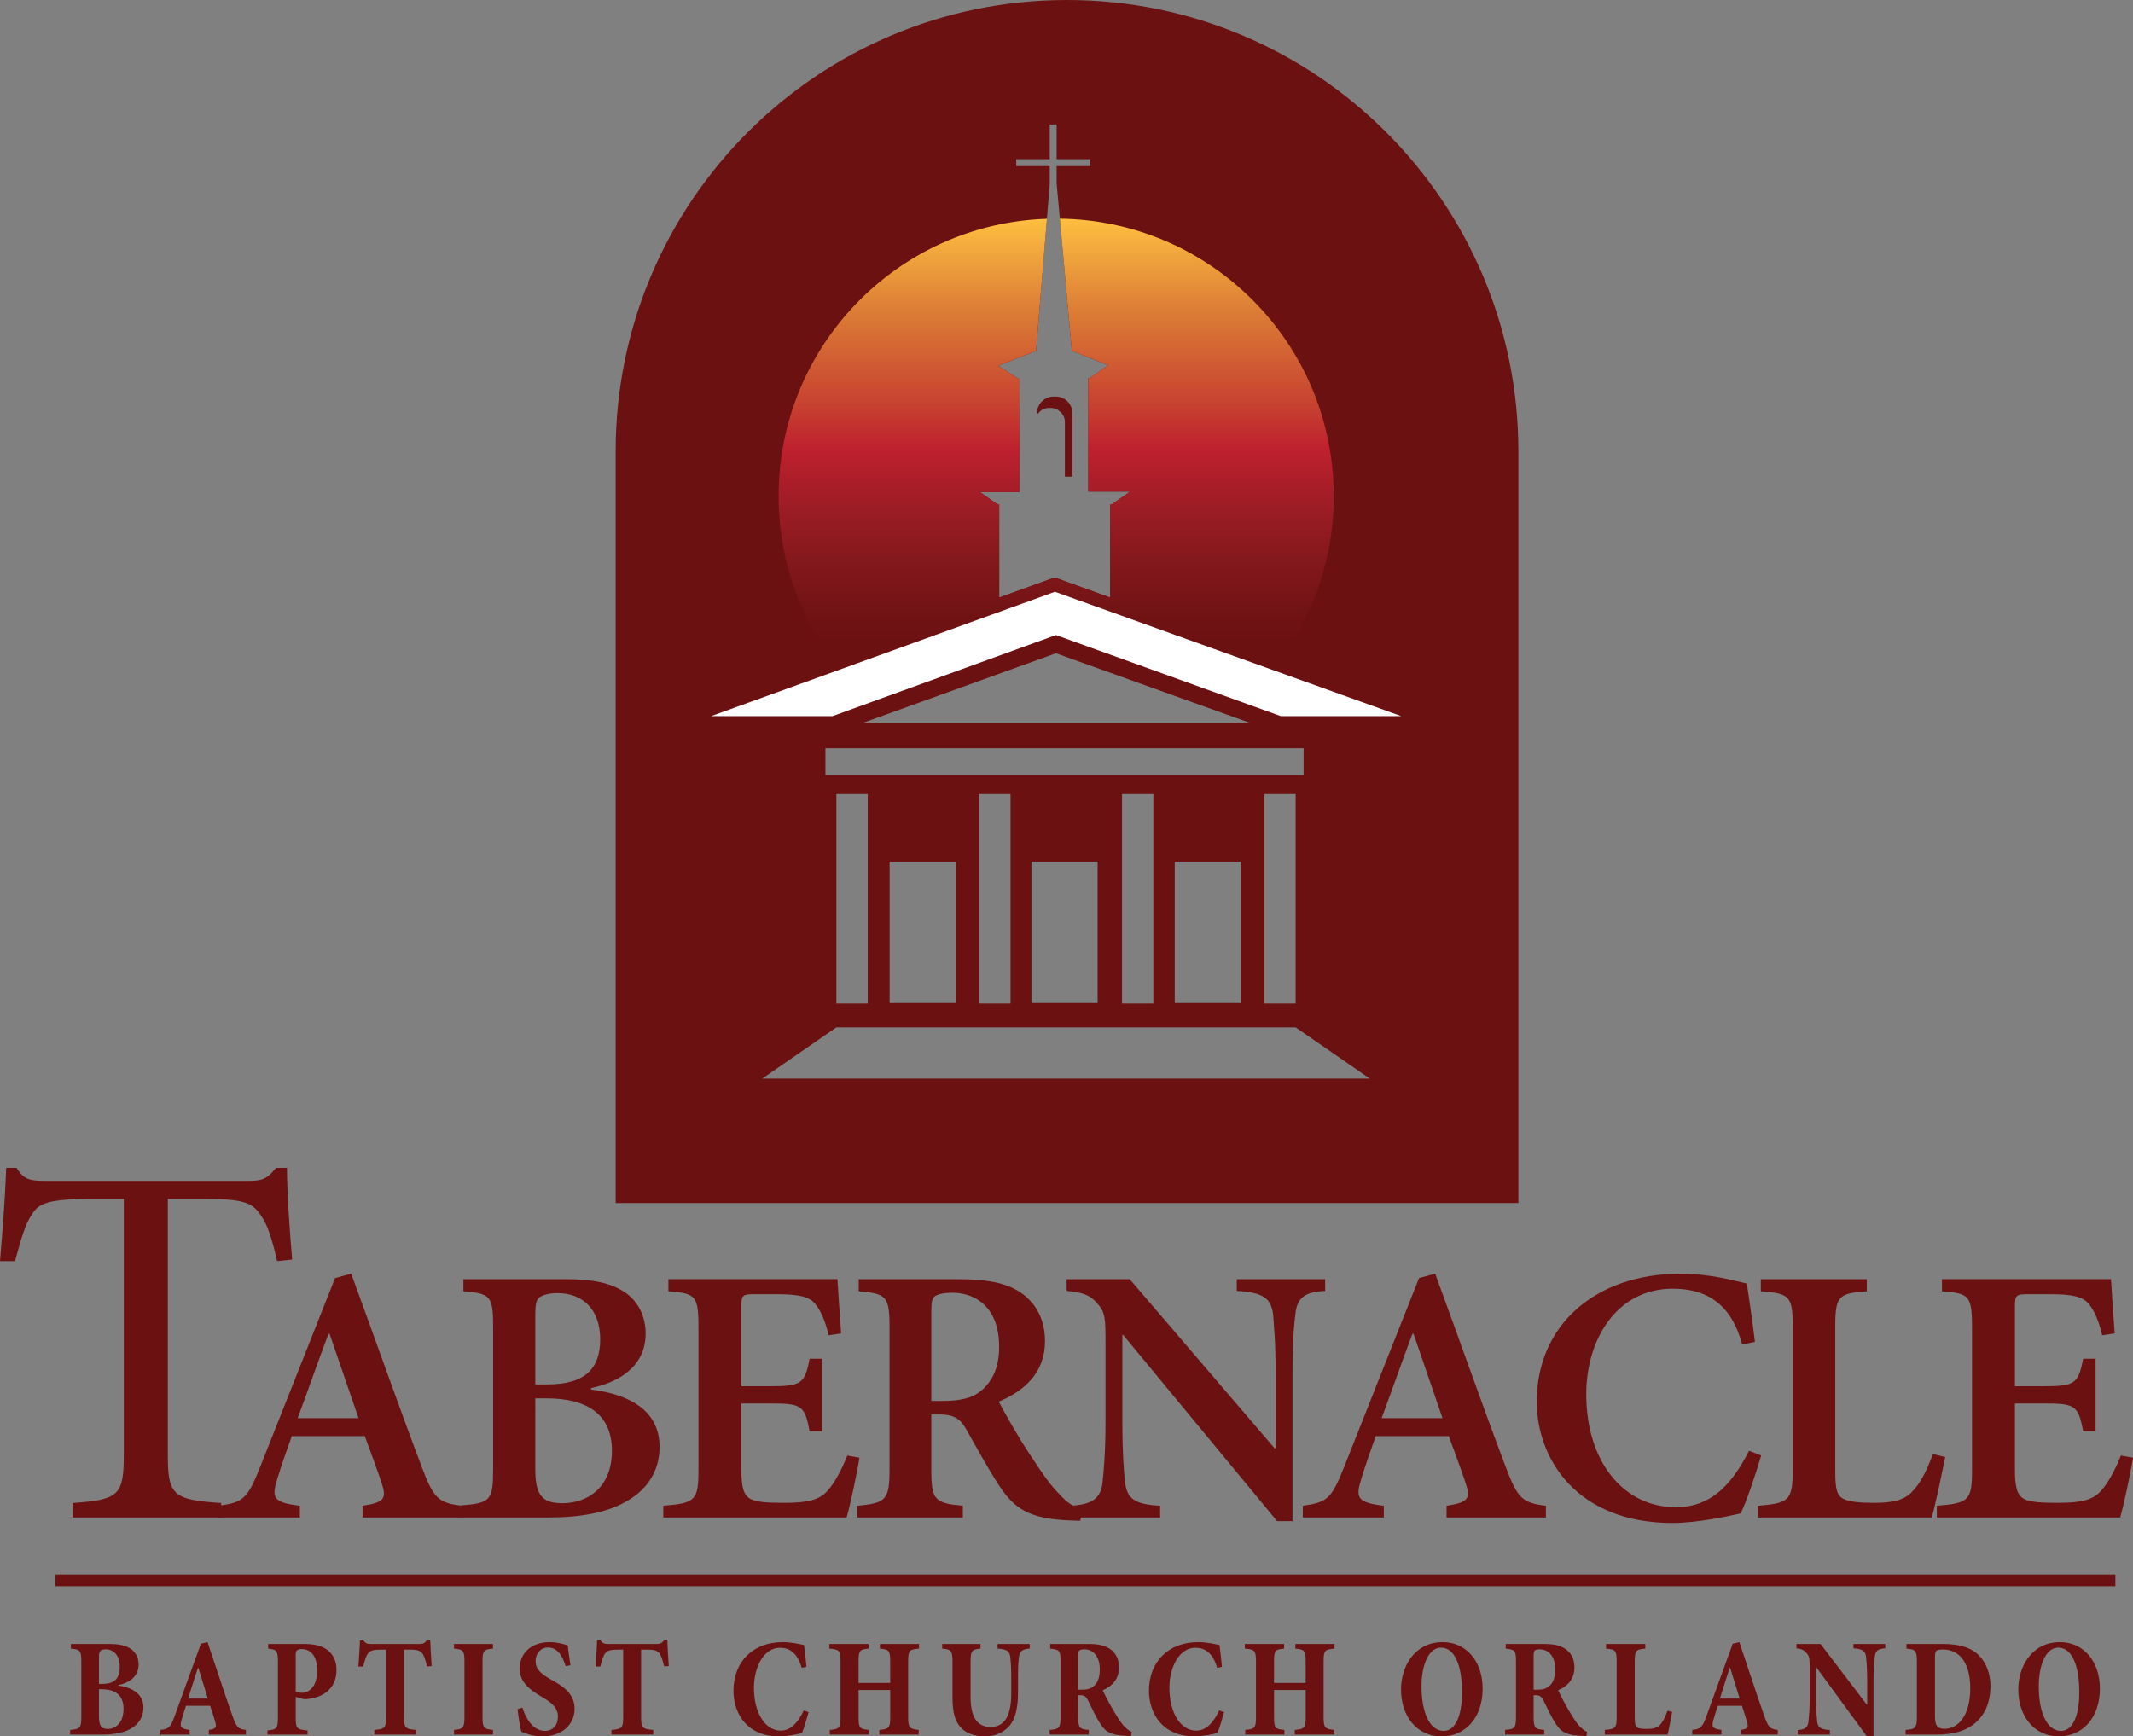
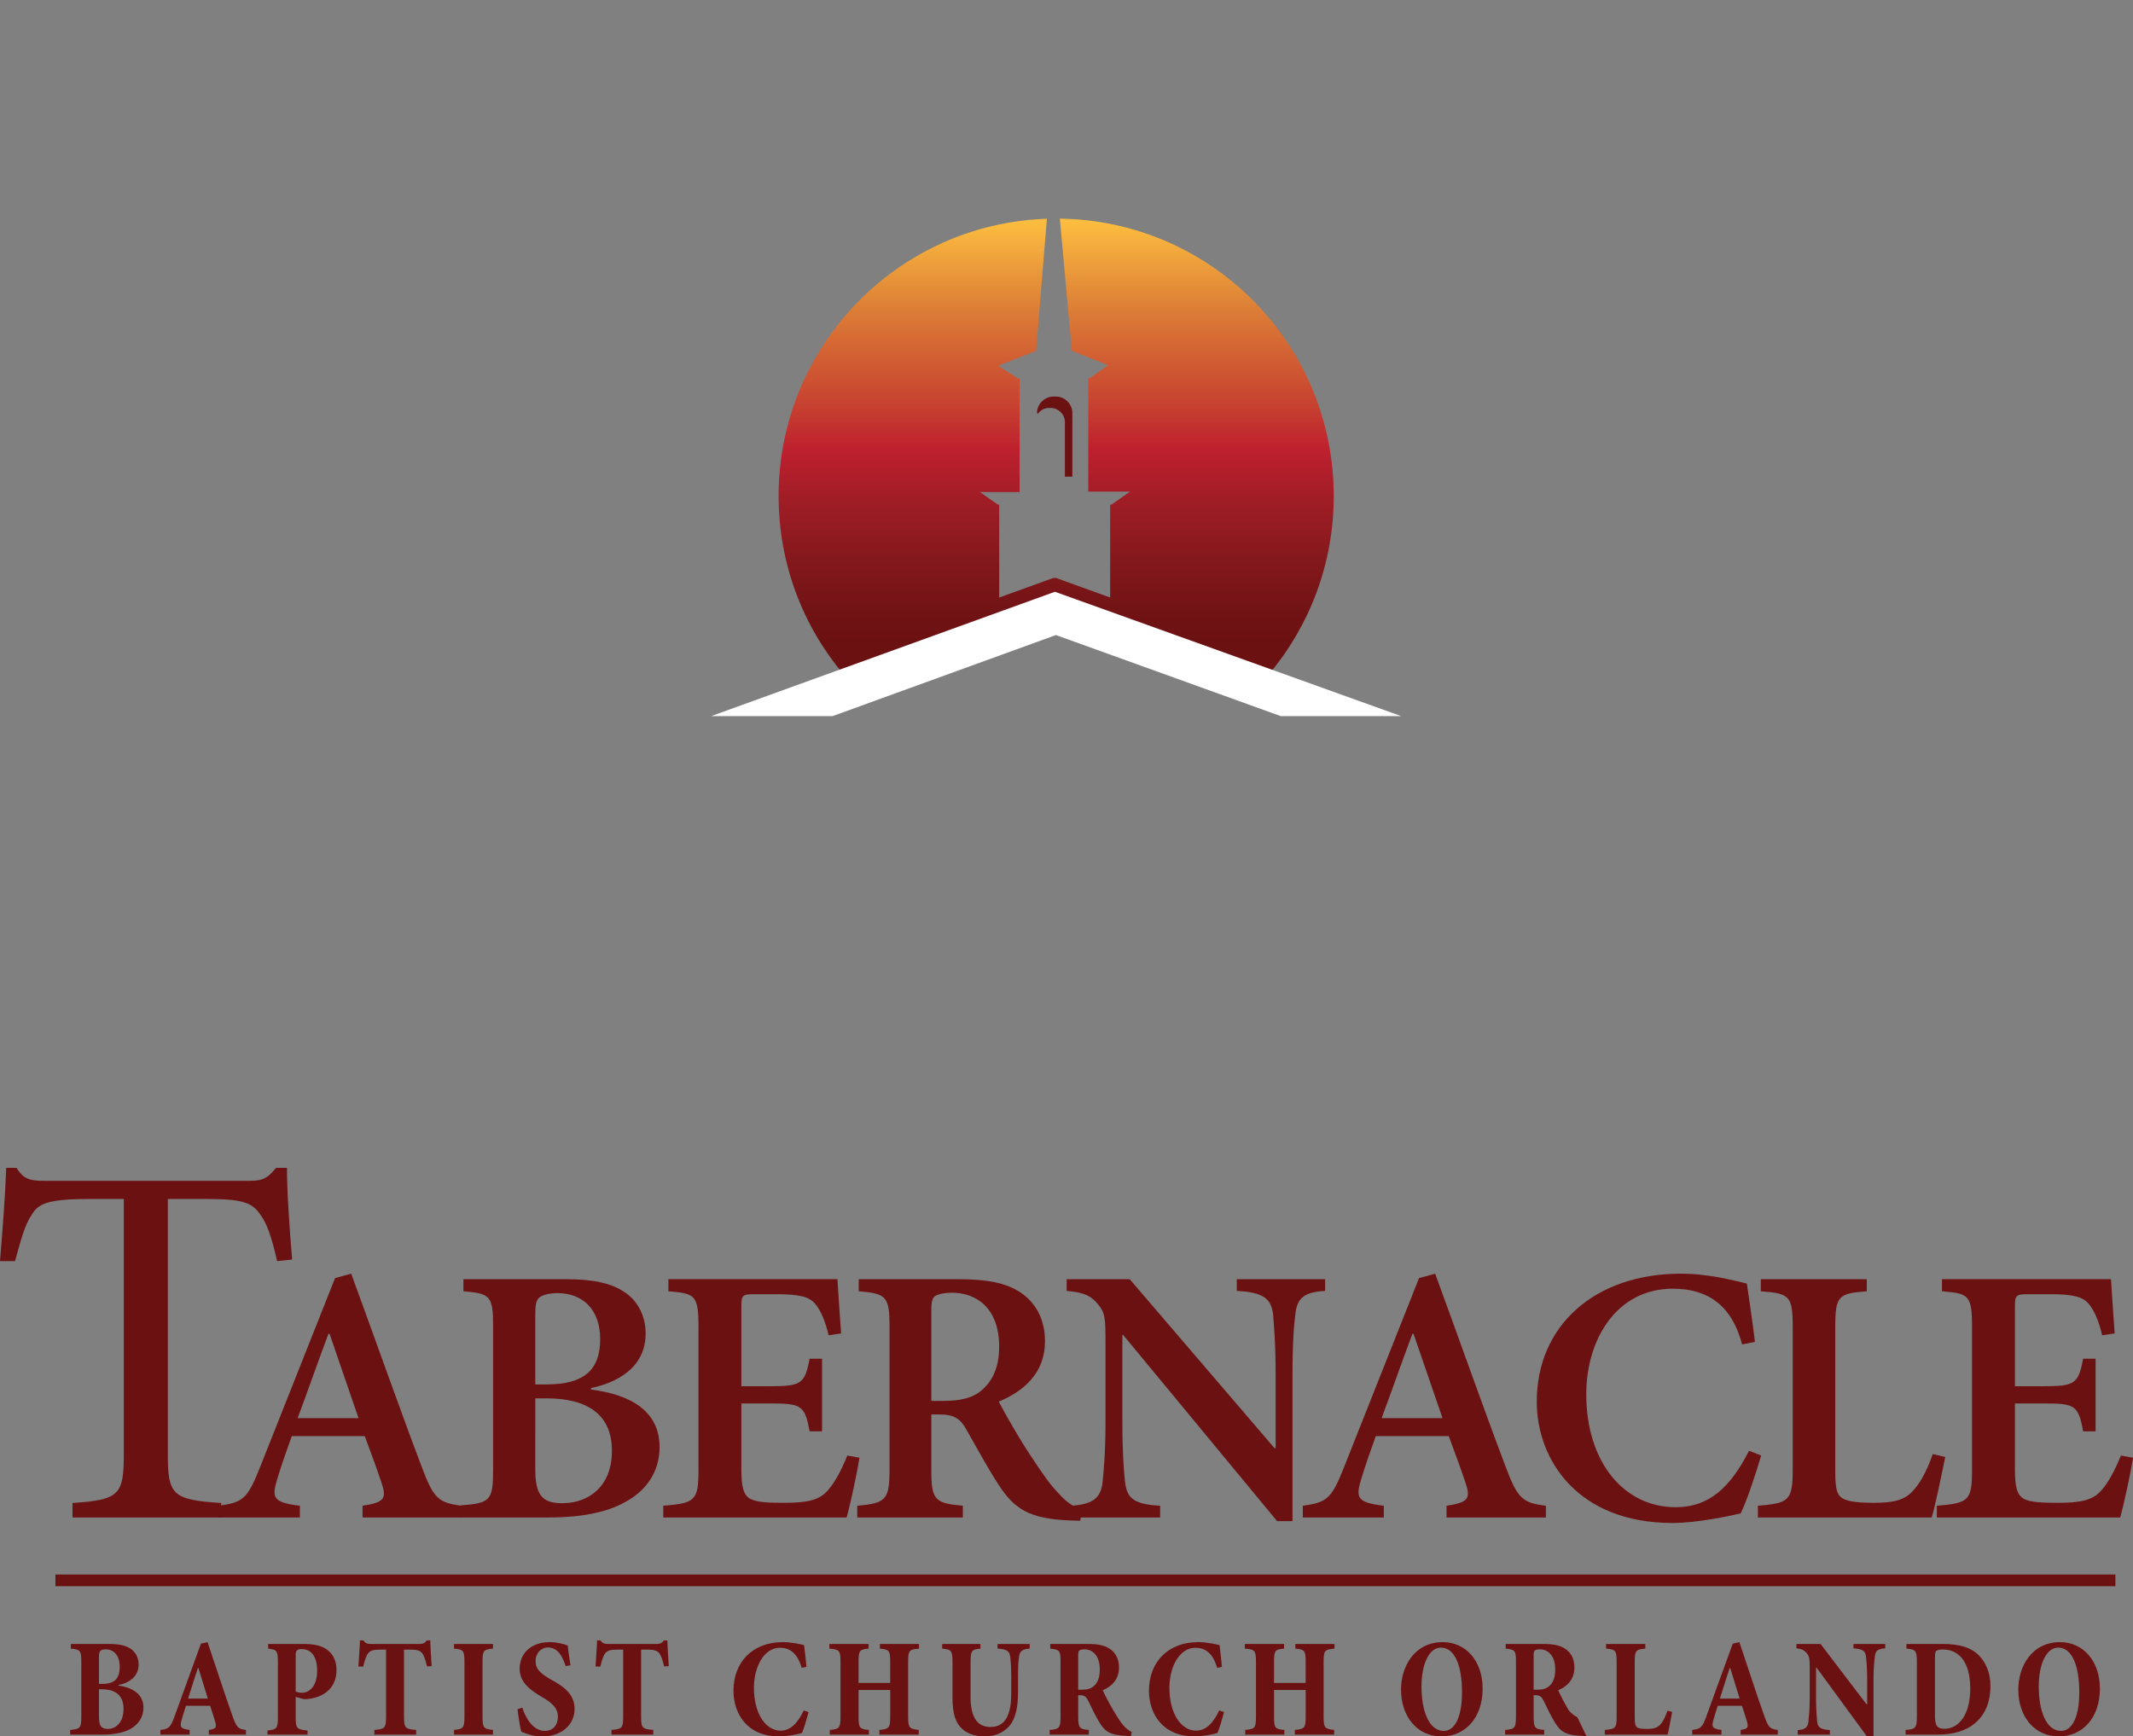
<svg xmlns="http://www.w3.org/2000/svg" version="1.1" id="Layer_1" x="0px" y="0px" viewBox="0 0 394.202 320.957" enable-background="new 0 0 394.202 320.957" xml:space="preserve">
  <rect x="0" y="0" width="394.202" height="320.957" fill="#808080" stroke="none" />
  <g>
    <g enable-background="new    ">
      <path fill="#6C1112" d="M51.217,233.1c-1.053-4.595-1.915-6.989-3.063-8.52c-1.532-2.298-3.159-2.968-10.339-2.968h-6.797v47.101    c0,7.563,0.766,8.521,9.86,9.095v2.681H13.402v-2.681c8.712-0.574,9.478-1.531,9.478-9.095v-47.101h-5.936    c-7.946,0-9.861,0.766-11.105,2.968c-1.149,1.627-1.915,4.308-3.063,8.52H0c0.479-5.744,0.957-11.967,1.148-17.232h1.915    c1.34,2.202,2.584,2.393,5.265,2.393h37.815c2.585,0,3.351-0.574,4.882-2.393h2.01c0,4.404,0.479,11.392,0.958,16.945    L51.217,233.1z" />
    </g>
    <g enable-background="new    ">
      <path fill="#6C1112" d="M67.004,280.488v-2.169c4.066-0.609,4.473-1.354,3.524-4.201c-0.746-2.236-1.897-5.421-3.117-8.673H53.926    c-0.881,2.507-1.83,5.083-2.643,7.792c-1.152,3.659-0.813,4.473,4.134,5.082v2.169H40.441v-2.169    c4.405-0.609,5.286-1.22,7.589-7.047l13.892-35.034l2.982-0.813c4.337,11.791,8.606,23.989,13.011,35.645    c2.236,5.963,3.117,6.708,7.454,7.25v2.169H67.004z M60.906,246.539h-0.204c-1.965,5.218-3.794,10.503-5.692,15.585h11.249    L60.906,246.539z" />
      <path fill="#6C1112" d="M109.226,256.838c7.454,0.949,12.672,4.066,12.672,10.639c0,4.54-2.439,8.063-6.37,10.165    c-3.456,1.965-8.403,2.846-13.959,2.846H85.169v-2.236c5.421-0.406,5.963-0.881,5.963-6.573v-26.428    c0-5.692-0.474-6.167-5.489-6.573v-2.236h18.906c5.15,0,8.403,0.746,10.842,2.372c2.439,1.559,3.93,4.404,3.93,7.657    c0,6.505-5.557,9.148-10.097,10.097V256.838z M101.094,255.89c6.844,0,9.826-2.71,9.826-8.335c0-5.557-3.252-8.538-7.928-8.538    c-1.559,0-2.846,0.407-3.32,0.813c-0.542,0.407-0.746,1.355-0.746,3.049v13.011H101.094z M98.926,271.543    c0,4.947,1.355,6.37,5.218,6.303c4.405-0.068,8.945-2.847,8.945-9.69c0-6.505-4.269-9.69-12.13-9.69h-2.033V271.543z" />
      <path fill="#6C1112" d="M158.833,269.442c-0.406,2.711-1.762,9.013-2.372,11.046h-33.882v-2.169    c5.896-0.474,6.506-0.948,6.506-6.641v-26.36c0-5.963-0.61-6.234-5.557-6.641v-2.236h31.24c0.067,1.355,0.406,6.099,0.677,10.029    l-2.304,0.339c-0.609-2.575-1.423-4.541-2.507-5.828c-1.084-1.288-2.914-1.762-7.115-1.762h-3.931    c-2.372,0-2.575,0.136-2.575,2.304v14.705h5.218c5.828,0,6.506-0.406,7.387-5.082h2.304v13.417h-2.304    c-0.881-4.879-1.559-5.15-7.387-5.15h-5.218v12.062c0,3.253,0.339,4.812,1.627,5.557c1.22,0.678,3.591,0.745,6.369,0.745    c4.134,0,6.37-0.474,7.929-2.236c1.287-1.423,2.507-3.659,3.659-6.505L158.833,269.442z" />
      <path fill="#6C1112" d="M199.631,281.099c-0.543,0-1.355-0.068-2.102-0.068c-7.318-0.339-10.028-2.101-12.875-6.438    c-1.965-2.981-4.065-6.844-6.031-10.3c-1.084-2.033-2.304-2.846-4.946-2.846h-1.559v10.232c0,5.557,0.609,6.167,5.828,6.641v2.169    H158.43v-2.169c5.218-0.474,5.963-1.016,5.963-6.641v-26.496c0-5.557-0.609-6.099-5.691-6.505v-2.236h18.229    c5.557,0,8.944,0.678,11.655,2.439c2.711,1.83,4.54,4.812,4.54,9.013c0,5.896-3.862,9.216-8.538,11.181    c1.084,2.101,3.659,6.641,5.692,9.69c2.439,3.727,3.862,5.76,5.354,7.25c1.558,1.762,2.846,2.575,4.404,3.05L199.631,281.099z     M174.354,258.94c3.117,0,5.354-0.542,6.912-1.83c2.371-1.965,3.388-4.675,3.388-8.199c0-7.251-4.337-9.961-8.674-9.961    c-1.762,0-2.778,0.339-3.253,0.678c-0.474,0.407-0.609,1.152-0.609,2.71v16.603H174.354z" />
      <path fill="#6C1112" d="M244.9,238.61c-3.659,0.204-5.15,1.152-5.489,4.202c-0.271,2.033-0.542,5.218-0.542,11.316v27.038h-2.846    l-28.461-34.424h-0.136v15.925c0,6.031,0.271,9.081,0.475,11.113c0.339,3.186,1.626,4.27,6.505,4.54v2.169h-16.398v-2.169    c3.795-0.271,5.421-1.287,5.76-4.336c0.203-2.236,0.542-5.286,0.542-11.317v-14.434c0-4.608-0.067-5.557-1.355-7.115    c-1.355-1.694-2.778-2.236-5.827-2.507v-2.168h11.655l26.767,31.239h0.203v-13.553c0-6.099-0.339-9.284-0.474-11.249    c-0.407-2.914-1.83-3.998-6.709-4.269v-2.168H244.9V238.61z" />
      <path fill="#6C1112" d="M267.336,280.488v-2.169c4.065-0.609,4.472-1.354,3.523-4.201c-0.745-2.236-1.897-5.421-3.117-8.673    h-13.485c-0.881,2.507-1.829,5.083-2.643,7.792c-1.152,3.659-0.813,4.473,4.134,5.082v2.169h-14.977v-2.169    c4.405-0.609,5.286-1.22,7.59-7.047l13.892-35.034l2.981-0.813c4.337,11.791,8.606,23.989,13.011,35.645    c2.236,5.963,3.117,6.708,7.454,7.25v2.169H267.336z M261.236,246.539h-0.203c-1.965,5.218-3.795,10.503-5.692,15.585h11.249    L261.236,246.539z" />
      <path fill="#6C1112" d="M325.481,269.036c-0.948,3.253-2.643,8.402-3.794,10.707c-1.83,0.406-7.861,1.762-12.604,1.762    c-17.551,0-25.073-11.724-25.073-22.43c0-14.095,10.775-23.65,26.632-23.65c5.489,0,10.368,1.423,12.197,1.83    c0.542,3.727,1.017,6.776,1.491,10.774l-2.372,0.474c-2.033-7.725-6.844-10.3-12.808-10.3c-10.367,0-15.992,9.352-15.992,19.517    c0,12.469,6.912,20.871,16.534,20.871c6.167,0,10.098-3.659,13.554-10.436L325.481,269.036z" />
      <path fill="#6C1112" d="M359.504,269.308c-0.542,2.643-1.897,9.283-2.508,11.181h-32.12v-2.169    c5.761-0.474,6.438-0.948,6.438-6.708v-26.36c0-5.76-0.609-6.167-5.896-6.573v-2.236h19.584v2.236    c-5.218,0.407-5.827,0.813-5.827,6.573v26.631c0,3.321,0.271,4.608,1.626,5.218c1.22,0.543,3.185,0.678,5.557,0.678    c3.253,0,5.625-0.406,7.184-2.236c1.287-1.354,2.507-3.523,3.659-6.776L359.504,269.308z" />
      <path fill="#6C1112" d="M394.202,269.442c-0.407,2.711-1.763,9.013-2.372,11.046h-33.882v-2.169    c5.896-0.474,6.505-0.948,6.505-6.641v-26.36c0-5.963-0.609-6.234-5.557-6.641v-2.236h31.239    c0.067,1.355,0.406,6.099,0.678,10.029l-2.304,0.339c-0.61-2.575-1.423-4.541-2.508-5.828c-1.084-1.288-2.914-1.762-7.115-1.762    h-3.93c-2.372,0-2.575,0.136-2.575,2.304v14.705h5.218c5.827,0,6.505-0.406,7.386-5.082h2.305v13.417h-2.305    c-0.881-4.879-1.559-5.15-7.386-5.15h-5.218v12.062c0,3.253,0.339,4.812,1.626,5.557c1.22,0.678,3.592,0.745,6.37,0.745    c4.134,0,6.37-0.474,7.929-2.236c1.287-1.423,2.507-3.659,3.659-6.505L394.202,269.442z" />
    </g>
  </g>
  <g>
    <path fill="#6C1112" d="M21.89,311.565c2.713,0.365,4.618,1.644,4.618,4.044c0,1.826-0.939,3.105-2.27,3.888   c-1.305,0.783-3.209,1.122-5.218,1.122h-6.054v-0.861c1.879-0.156,2.062-0.391,2.062-2.53v-9.994c0-2.113-0.157-2.348-1.931-2.505   v-0.86h6.993c1.931,0,3.131,0.261,4.096,0.913c0.861,0.6,1.435,1.617,1.435,2.87c0,2.374-1.957,3.47-3.731,3.81V311.565z    M18.889,311.251c2.27,0,3.236-0.966,3.236-3.157c0-2.349-1.305-3.235-2.583-3.235c-0.548,0-0.835,0.13-0.991,0.287   c-0.183,0.156-0.261,0.548-0.261,1.2v4.905H18.889z M18.289,317.227c0,1.8,0.417,2.348,1.67,2.348   c1.357-0.025,2.87-1.069,2.87-3.731c0-2.4-1.409-3.601-4.018-3.601h-0.522V317.227z" />
    <path fill="#6C1112" d="M38.594,320.618v-0.861c1.383-0.183,1.513-0.495,1.096-1.774c-0.235-0.782-0.548-1.826-0.861-2.688h-4.462   c-0.209,0.652-0.496,1.514-0.783,2.531c-0.392,1.383-0.287,1.696,1.461,1.931v0.861h-5.401v-0.861   c1.487-0.156,1.878-0.443,2.583-2.427l4.905-13.516l1.227-0.287c1.54,4.515,2.948,8.976,4.54,13.464   c0.809,2.322,1.122,2.609,2.557,2.766v0.861H38.594z M36.663,308.303h-0.078c-0.678,1.931-1.2,3.783-1.827,5.662h3.653   L36.663,308.303z" />
    <path fill="#6C1112" d="M56.003,303.867c2.009,0,3.288,0.286,4.305,0.965c1.174,0.783,1.878,2.088,1.878,3.836   c0,3.392-2.375,5.01-5.114,5.349c-0.365,0.053-0.626,0.053-0.913,0.053l-1.513-0.418v3.679c0,2.14,0.156,2.349,2.192,2.531v0.757   h-7.411v-0.757c1.749-0.183,1.931-0.392,1.931-2.531v-10.071c0-2.14-0.183-2.349-1.801-2.531v-0.86H56.003z M54.646,312.66   c0.339,0.13,0.73,0.234,1.226,0.234c0.757,0,2.74-0.6,2.74-4.122c0-3.053-1.513-3.967-2.87-3.967c-0.443,0-0.678,0.104-0.835,0.235   c-0.208,0.13-0.261,0.417-0.261,0.835V312.66z" />
    <path fill="#6C1112" d="M78.916,308.016c-0.313-1.305-0.574-2.088-0.965-2.531c-0.417-0.443-1.07-0.574-2.113-0.574h-1.174v12.342   c0,2.14,0.208,2.349,2.244,2.505v0.861h-7.724v-0.861c1.957-0.156,2.166-0.365,2.166-2.505V304.91H70.41   c-1.435,0-1.983,0.183-2.375,0.679c-0.365,0.443-0.626,1.305-0.914,2.453h-0.887c0.104-1.723,0.261-3.522,0.287-4.827h0.626   c0.392,0.521,0.678,0.652,1.383,0.652h9.028c0.6,0,0.939-0.157,1.331-0.652h0.626c0.026,1.069,0.157,3.157,0.261,4.748   L78.916,308.016z" />
    <path fill="#6C1112" d="M83.904,320.618v-0.861c1.722-0.156,1.931-0.391,1.931-2.479v-10.046c0-2.14-0.183-2.348-1.931-2.505v-0.86   h7.202v0.86c-1.748,0.157-1.931,0.365-1.931,2.505v10.046c0,2.062,0.183,2.322,1.931,2.479v0.861H83.904z" />
    <path fill="#6C1112" d="M104.546,307.963c-0.548-1.617-1.331-3.443-3.314-3.443c-1.226,0-2.244,1.018-2.244,2.53   c0,1.487,0.913,2.297,2.922,3.444c2.505,1.356,4.279,2.792,4.279,5.375c0,2.845-2.296,5.088-5.949,5.088   c-0.861,0-1.644-0.13-2.349-0.312c-0.678-0.209-1.148-0.392-1.539-0.548c-0.235-0.705-0.522-2.662-0.705-4.175l0.887-0.287   c0.496,1.592,1.8,4.305,4.175,4.305c1.461,0,2.4-1.069,2.4-2.635c0-1.487-0.992-2.505-2.844-3.575   c-2.322-1.33-4.227-2.792-4.227-5.297c0-2.713,1.983-4.905,5.584-4.905c1.383,0,2.662,0.392,3.314,0.626   c0.078,0.992,0.261,2.114,0.496,3.653L104.546,307.963z" />
    <path fill="#6C1112" d="M122.736,308.016c-0.313-1.305-0.574-2.088-0.965-2.531c-0.417-0.443-1.07-0.574-2.113-0.574h-1.174v12.342   c0,2.14,0.208,2.349,2.244,2.505v0.861h-7.724v-0.861c1.957-0.156,2.166-0.365,2.166-2.505V304.91h-0.939   c-1.435,0-1.983,0.183-2.375,0.679c-0.365,0.443-0.626,1.305-0.913,2.453h-0.887c0.104-1.723,0.261-3.522,0.287-4.827h0.626   c0.391,0.521,0.678,0.652,1.383,0.652h9.028c0.601,0,0.939-0.157,1.331-0.652h0.626c0.026,1.069,0.157,3.157,0.261,4.748   L122.736,308.016z" />
    <path fill="#6C1112" d="M149.435,316.47c-0.313,1.147-0.835,2.975-1.227,3.861c-0.652,0.183-2.583,0.626-4.201,0.626   c-6.105,0-8.453-4.383-8.453-8.454c0-5.296,3.548-8.976,9.105-8.976c1.645,0,3.236,0.392,3.94,0.548   c0.183,1.436,0.313,2.609,0.443,4.019l-0.887,0.183c-0.81-2.818-2.296-3.705-4.019-3.705c-2.948,0-4.801,3.522-4.801,7.41   c0,4.671,2.113,7.906,4.932,7.906c1.853,0,3.157-1.409,4.279-3.731L149.435,316.47z" />
    <path fill="#6C1112" d="M169.844,304.728c-1.801,0.157-2.009,0.313-2.009,2.427v10.15c0,2.087,0.234,2.27,1.957,2.452v0.861h-7.28   v-0.861c1.774-0.156,2.009-0.365,2.009-2.427v-4.957h-5.845v4.957c0,2.114,0.209,2.271,1.905,2.427v0.861h-7.228v-0.861   c1.748-0.156,1.982-0.339,1.982-2.427v-10.176c0-2.113-0.234-2.27-2.061-2.427v-0.86h7.253v0.86   c-1.644,0.157-1.853,0.313-1.853,2.427v3.914h5.845v-3.914c0-2.113-0.234-2.27-1.904-2.427v-0.86h7.228V304.728z" />
    <path fill="#6C1112" d="M190.305,304.728c-1.33,0.053-1.853,0.522-1.956,1.383c-0.131,0.861-0.209,1.749-0.209,3.836v2.792   c0,2.583-0.34,4.827-1.644,6.341c-1.07,1.2-2.688,1.878-4.41,1.878c-1.539,0-3.079-0.339-4.201-1.33   c-1.305-1.148-1.853-2.87-1.853-5.897v-6.393c0-2.244-0.183-2.452-1.904-2.609v-0.86h7.071v0.86   c-1.645,0.157-1.827,0.365-1.827,2.609v6.314c0,3.679,1.175,5.558,3.68,5.558c2.583,0,3.835-1.982,3.835-6.21v-3.053   c0-2.062-0.104-3.053-0.208-3.81c-0.104-0.887-0.601-1.331-2.322-1.409v-0.86h5.948V304.728z" />
    <path fill="#6C1112" d="M209.019,320.879c-0.287,0-0.601,0-0.939-0.026c-3.001-0.13-3.888-0.835-4.905-2.505   c-0.626-1.018-1.331-2.426-1.983-3.809c-0.365-0.81-0.704-1.175-1.487-1.201h-0.443v3.889c0,2.14,0.209,2.4,1.957,2.53v0.861   h-7.228v-0.861c1.801-0.13,2.009-0.391,2.009-2.53v-10.072c0-2.087-0.183-2.244-1.904-2.427v-0.86h6.993   c1.904,0,3.053,0.261,4.044,0.913c1.018,0.704,1.67,1.826,1.67,3.418c0,2.218-1.305,3.496-3.001,4.227   c0.34,0.783,1.253,2.558,1.983,3.758c0.835,1.409,1.331,2.165,1.826,2.739c0.574,0.627,1.07,1.018,1.54,1.2L209.019,320.879z    M199.965,312.32c0.991,0,1.617-0.183,2.165-0.652c0.757-0.626,1.122-1.67,1.122-3.078c0-2.74-1.487-3.731-2.817-3.731   c-0.549,0-0.835,0.104-0.992,0.234c-0.13,0.183-0.183,0.392-0.183,0.966v6.262H199.965z" />
    <path fill="#6C1112" d="M226.219,316.47c-0.313,1.147-0.835,2.975-1.227,3.861c-0.652,0.183-2.583,0.626-4.201,0.626   c-6.105,0-8.453-4.383-8.453-8.454c0-5.296,3.548-8.976,9.105-8.976c1.645,0,3.236,0.392,3.94,0.548   c0.183,1.436,0.313,2.609,0.443,4.019l-0.887,0.183c-0.81-2.818-2.297-3.705-4.019-3.705c-2.948,0-4.801,3.522-4.801,7.41   c0,4.671,2.113,7.906,4.932,7.906c1.853,0,3.157-1.409,4.279-3.731L226.219,316.47z" />
    <path fill="#6C1112" d="M246.627,304.728c-1.801,0.157-2.009,0.313-2.009,2.427v10.15c0,2.087,0.234,2.27,1.957,2.452v0.861h-7.28   v-0.861c1.774-0.156,2.009-0.365,2.009-2.427v-4.957h-5.845v4.957c0,2.114,0.209,2.271,1.905,2.427v0.861h-7.228v-0.861   c1.748-0.156,1.982-0.339,1.982-2.427v-10.176c0-2.113-0.234-2.27-2.061-2.427v-0.86h7.253v0.86   c-1.644,0.157-1.853,0.313-1.853,2.427v3.914h5.845v-3.914c0-2.113-0.234-2.27-1.904-2.427v-0.86h7.228V304.728z" />
    <path fill="#6C1112" d="M274.006,312.112c0,5.505-3.288,8.845-7.593,8.845c-4.54,0-7.489-3.705-7.489-8.662   c0-4.253,2.479-8.768,7.724-8.768C270.849,303.527,274.006,306.945,274.006,312.112z M262.708,311.747   c0,4.436,1.356,8.192,4.122,8.192c1.983,0,3.366-2.452,3.366-7.149c0-5.062-1.409-8.245-3.888-8.245   C264.091,304.545,262.708,307.598,262.708,311.747z" />
-     <path fill="#6C1112" d="M293.188,320.879c-0.287,0-0.601,0-0.939-0.026c-3.001-0.13-3.888-0.835-4.905-2.505   c-0.626-1.018-1.331-2.426-1.983-3.809c-0.365-0.81-0.704-1.175-1.487-1.201h-0.443v3.889c0,2.14,0.209,2.4,1.957,2.53v0.861   h-7.228v-0.861c1.801-0.13,2.009-0.391,2.009-2.53v-10.072c0-2.087-0.183-2.244-1.904-2.427v-0.86h6.993   c1.904,0,3.053,0.261,4.044,0.913c1.018,0.704,1.67,1.826,1.67,3.418c0,2.218-1.305,3.496-3.001,4.227   c0.34,0.783,1.253,2.558,1.983,3.758c0.835,1.409,1.331,2.165,1.826,2.739c0.574,0.627,1.07,1.018,1.54,1.2L293.188,320.879z    M284.135,312.32c0.991,0,1.617-0.183,2.165-0.652c0.757-0.626,1.122-1.67,1.122-3.078c0-2.74-1.487-3.731-2.817-3.731   c-0.549,0-0.835,0.104-0.992,0.234c-0.13,0.183-0.183,0.392-0.183,0.966v6.262H284.135z" />
+     <path fill="#6C1112" d="M293.188,320.879c-0.287,0-0.601,0-0.939-0.026c-3.001-0.13-3.888-0.835-4.905-2.505   c-0.626-1.018-1.331-2.426-1.983-3.809c-0.365-0.81-0.704-1.175-1.487-1.201h-0.443v3.889c0,2.14,0.209,2.4,1.957,2.53v0.861   h-7.228v-0.861c1.801-0.13,2.009-0.391,2.009-2.53v-10.072c0-2.087-0.183-2.244-1.904-2.427v-0.86h6.993   c1.904,0,3.053,0.261,4.044,0.913c1.018,0.704,1.67,1.826,1.67,3.418c0,2.218-1.305,3.496-3.001,4.227   c0.34,0.783,1.253,2.558,1.983,3.758c0.574,0.627,1.07,1.018,1.54,1.2L293.188,320.879z    M284.135,312.32c0.991,0,1.617-0.183,2.165-0.652c0.757-0.626,1.122-1.67,1.122-3.078c0-2.74-1.487-3.731-2.817-3.731   c-0.549,0-0.835,0.104-0.992,0.234c-0.13,0.183-0.183,0.392-0.183,0.966v6.262H284.135z" />
    <path fill="#6C1112" d="M309.031,316.417c-0.183,1.044-0.652,3.549-0.835,4.201h-11.611v-0.861   c1.983-0.156,2.191-0.365,2.191-2.452v-10.072c0-2.165-0.183-2.348-1.957-2.505v-0.86h7.254v0.86   c-1.774,0.157-1.957,0.34-1.957,2.505v10.124c0,1.253,0.104,1.774,0.574,2.01c0.418,0.183,1.044,0.208,1.774,0.208   c1.044,0,1.853-0.183,2.427-0.86c0.443-0.496,0.861-1.331,1.278-2.505L309.031,316.417z" />
    <path fill="#6C1112" d="M321.689,320.618v-0.861c1.383-0.183,1.514-0.495,1.096-1.774c-0.234-0.782-0.548-1.826-0.861-2.688h-4.462   c-0.208,0.652-0.495,1.514-0.782,2.531c-0.392,1.383-0.287,1.696,1.461,1.931v0.861h-5.401v-0.861   c1.487-0.156,1.879-0.443,2.584-2.427l4.905-13.516l1.226-0.287c1.54,4.515,2.949,8.976,4.54,13.464   c0.81,2.322,1.122,2.609,2.558,2.766v0.861H321.689z M319.759,308.303h-0.078c-0.679,1.931-1.201,3.783-1.827,5.662h3.653   L319.759,308.303z" />
    <path fill="#6C1112" d="M348.413,304.676c-1.357,0.078-1.801,0.47-1.905,1.409c-0.104,0.809-0.261,2.113-0.261,4.383v10.411h-1.278   l-9.263-12.654h-0.078v5.714c0,2.166,0.13,3.522,0.208,4.306c0.131,0.991,0.549,1.435,2.349,1.539v0.835h-5.949v-0.835   c1.383-0.078,1.853-0.521,1.983-1.514c0.078-0.809,0.234-2.165,0.234-4.331v-5.453c0-1.723-0.025-2.192-0.443-2.766   c-0.443-0.627-0.965-0.939-2.009-1.044v-0.809h4.462l8.506,11.167h0.104v-4.566c0-2.27-0.131-3.574-0.235-4.383   c-0.13-0.914-0.626-1.305-2.296-1.409v-0.809h5.871V304.676z" />
    <path fill="#6C1112" d="M359.064,303.867c3.078,0,5.322,0.652,6.81,2.27c1.122,1.227,1.983,3.079,1.983,5.453   c0,3.21-1.096,5.428-2.818,6.889c-1.722,1.487-4.097,2.14-7.019,2.14h-5.845v-0.861c1.853-0.13,2.087-0.365,2.087-2.557v-9.915   c0-2.218-0.208-2.4-1.931-2.558v-0.86H359.064z M357.603,317.2c0,1.748,0.418,2.349,1.748,2.349c2.584,0,4.775-2.479,4.775-7.489   c0-2.635-0.652-4.566-1.644-5.688c-0.939-1.044-2.113-1.487-3.444-1.487c-0.652,0-1.018,0.13-1.2,0.261   c-0.183,0.156-0.235,0.521-0.235,1.33V317.2z" />
    <path fill="#6C1112" d="M388.084,312.112c0,5.505-3.288,8.845-7.593,8.845c-4.54,0-7.489-3.705-7.489-8.662   c0-4.253,2.479-8.768,7.724-8.768C384.927,303.527,388.084,306.945,388.084,312.112z M376.786,311.747   c0,4.436,1.356,8.192,4.122,8.192c1.983,0,3.366-2.452,3.366-7.149c0-5.062-1.409-8.245-3.888-8.245   C378.169,304.545,376.786,307.598,376.786,311.747z" />
  </g>
  <rect x="10.247" y="291.032" fill="#6C1112" width="380.696" height="2.159" />
  <path fill="#6C1112" d="M192.021,76.24c0.46-0.552,1.103-0.827,1.839-0.827h0.368c1.379,0,2.575,1.195,2.575,2.575v10.115h1.379  v-11.77c0-1.655-1.379-3.035-3.035-3.035h-0.46c-1.563,0-2.942,1.288-3.034,2.851l0.092,0.368L192.021,76.24z" />
-   <path fill="#6C1112" d="M197.195,0c-46.09,0-83.417,37.327-83.417,83.417v137.925c0,0.345,0,0.69,0,1.035h166.835  c0-0.345,0-0.69,0-1.035V83.417C280.612,37.362,243.285,0,197.195,0z M180.986,90.861L180.986,90.861l0.131,0.092h7.318V69.987  h-0.276l-3.678-2.391l6.804-2.667h0.184l2.533-30.856v-3.371h-6.192v-1.277h6.192V23.01h1.277v6.417h6.192v1.277h-6.192v3.207  l2.812,30.928l6.713,2.667l-3.402,2.391h-0.276v20.965h7.724l-3.402,2.391h-0.276v17.195l-9.655-3.494  c-0.368-0.184-0.828-0.184-1.196,0l-9.655,3.494V93.252h-0.276l-3.271-2.299h-0.131V90.861L180.986,90.861L180.986,90.861z   M140.873,199.367l13.701-9.471h84.873l13.701,9.471H140.873z M240.919,138.309v4.965h-88.368v-4.965H240.919z M159.469,133.62  l35.678-12.874l35.862,12.874H159.469z M239.447,146.769v38.713h-5.793v-38.713H239.447z M229.333,159.275v26.115h-12.23v-26.115  H229.333z M213.149,146.769v38.713h-5.793v-38.713H213.149z M202.85,159.275v26.115h-12.23v-26.115H202.85z M186.758,146.769v38.713  h-5.793v-38.713H186.758z M176.643,159.275v26.115h-12.23v-26.115H176.643z M160.367,146.769v38.713h-5.793v-38.713H160.367z" />
  <g>
    <linearGradient id="SVGID_1_" gradientUnits="userSpaceOnUse" x1="195.193" y1="40.415" x2="195.193" y2="124.789">
      <stop offset="0" style="stop-color:#FEBF40" />
      <stop offset="0.198" style="stop-color:#DC7E36" />
      <stop offset="0.409" style="stop-color:#C74130" />
      <stop offset="0.507" style="stop-color:#BE202E" />
      <stop offset="0.613" style="stop-color:#A11D26" />
      <stop offset="0.747" style="stop-color:#84181C" />
      <stop offset="0.855" style="stop-color:#721315" />
      <stop offset="0.924" style="stop-color:#6C1112" />
    </linearGradient>
    <path fill="url(#SVGID_1_)" d="M194.963,110.631l39.416,14.158c7.552-8.934,12.113-20.478,12.113-33.092   c0-28.105-22.604-50.918-50.623-51.282l2.22,24.423l6.713,2.667l-3.402,2.391h-0.276v20.965h7.724l-3.402,2.391h-0.276v17.195   l-9.655-3.494c-0.368-0.184-0.828-0.184-1.196,0l-9.655,3.494V93.252h-0.276l-3.271-2.299h-0.131v-0.092l0,0h0v0l0.131,0.092h7.318   V69.987h-0.276l-3.678-2.391l6.804-2.667h0.184l2.01-24.489c-27.537,0.906-49.585,23.499-49.585,51.256   c0,12.591,4.544,24.116,12.071,33.043L194.963,110.631z" />
  </g>
  <polygon fill="#FFFFFF" points="236.71,132.37 195.147,117.381 153.86,132.37 131.423,132.37 194.963,109.381 258.963,132.37 " />
  <g>
</g>
  <g>
</g>
  <g>
</g>
  <g>
</g>
  <g>
</g>
  <g>
</g>
</svg>